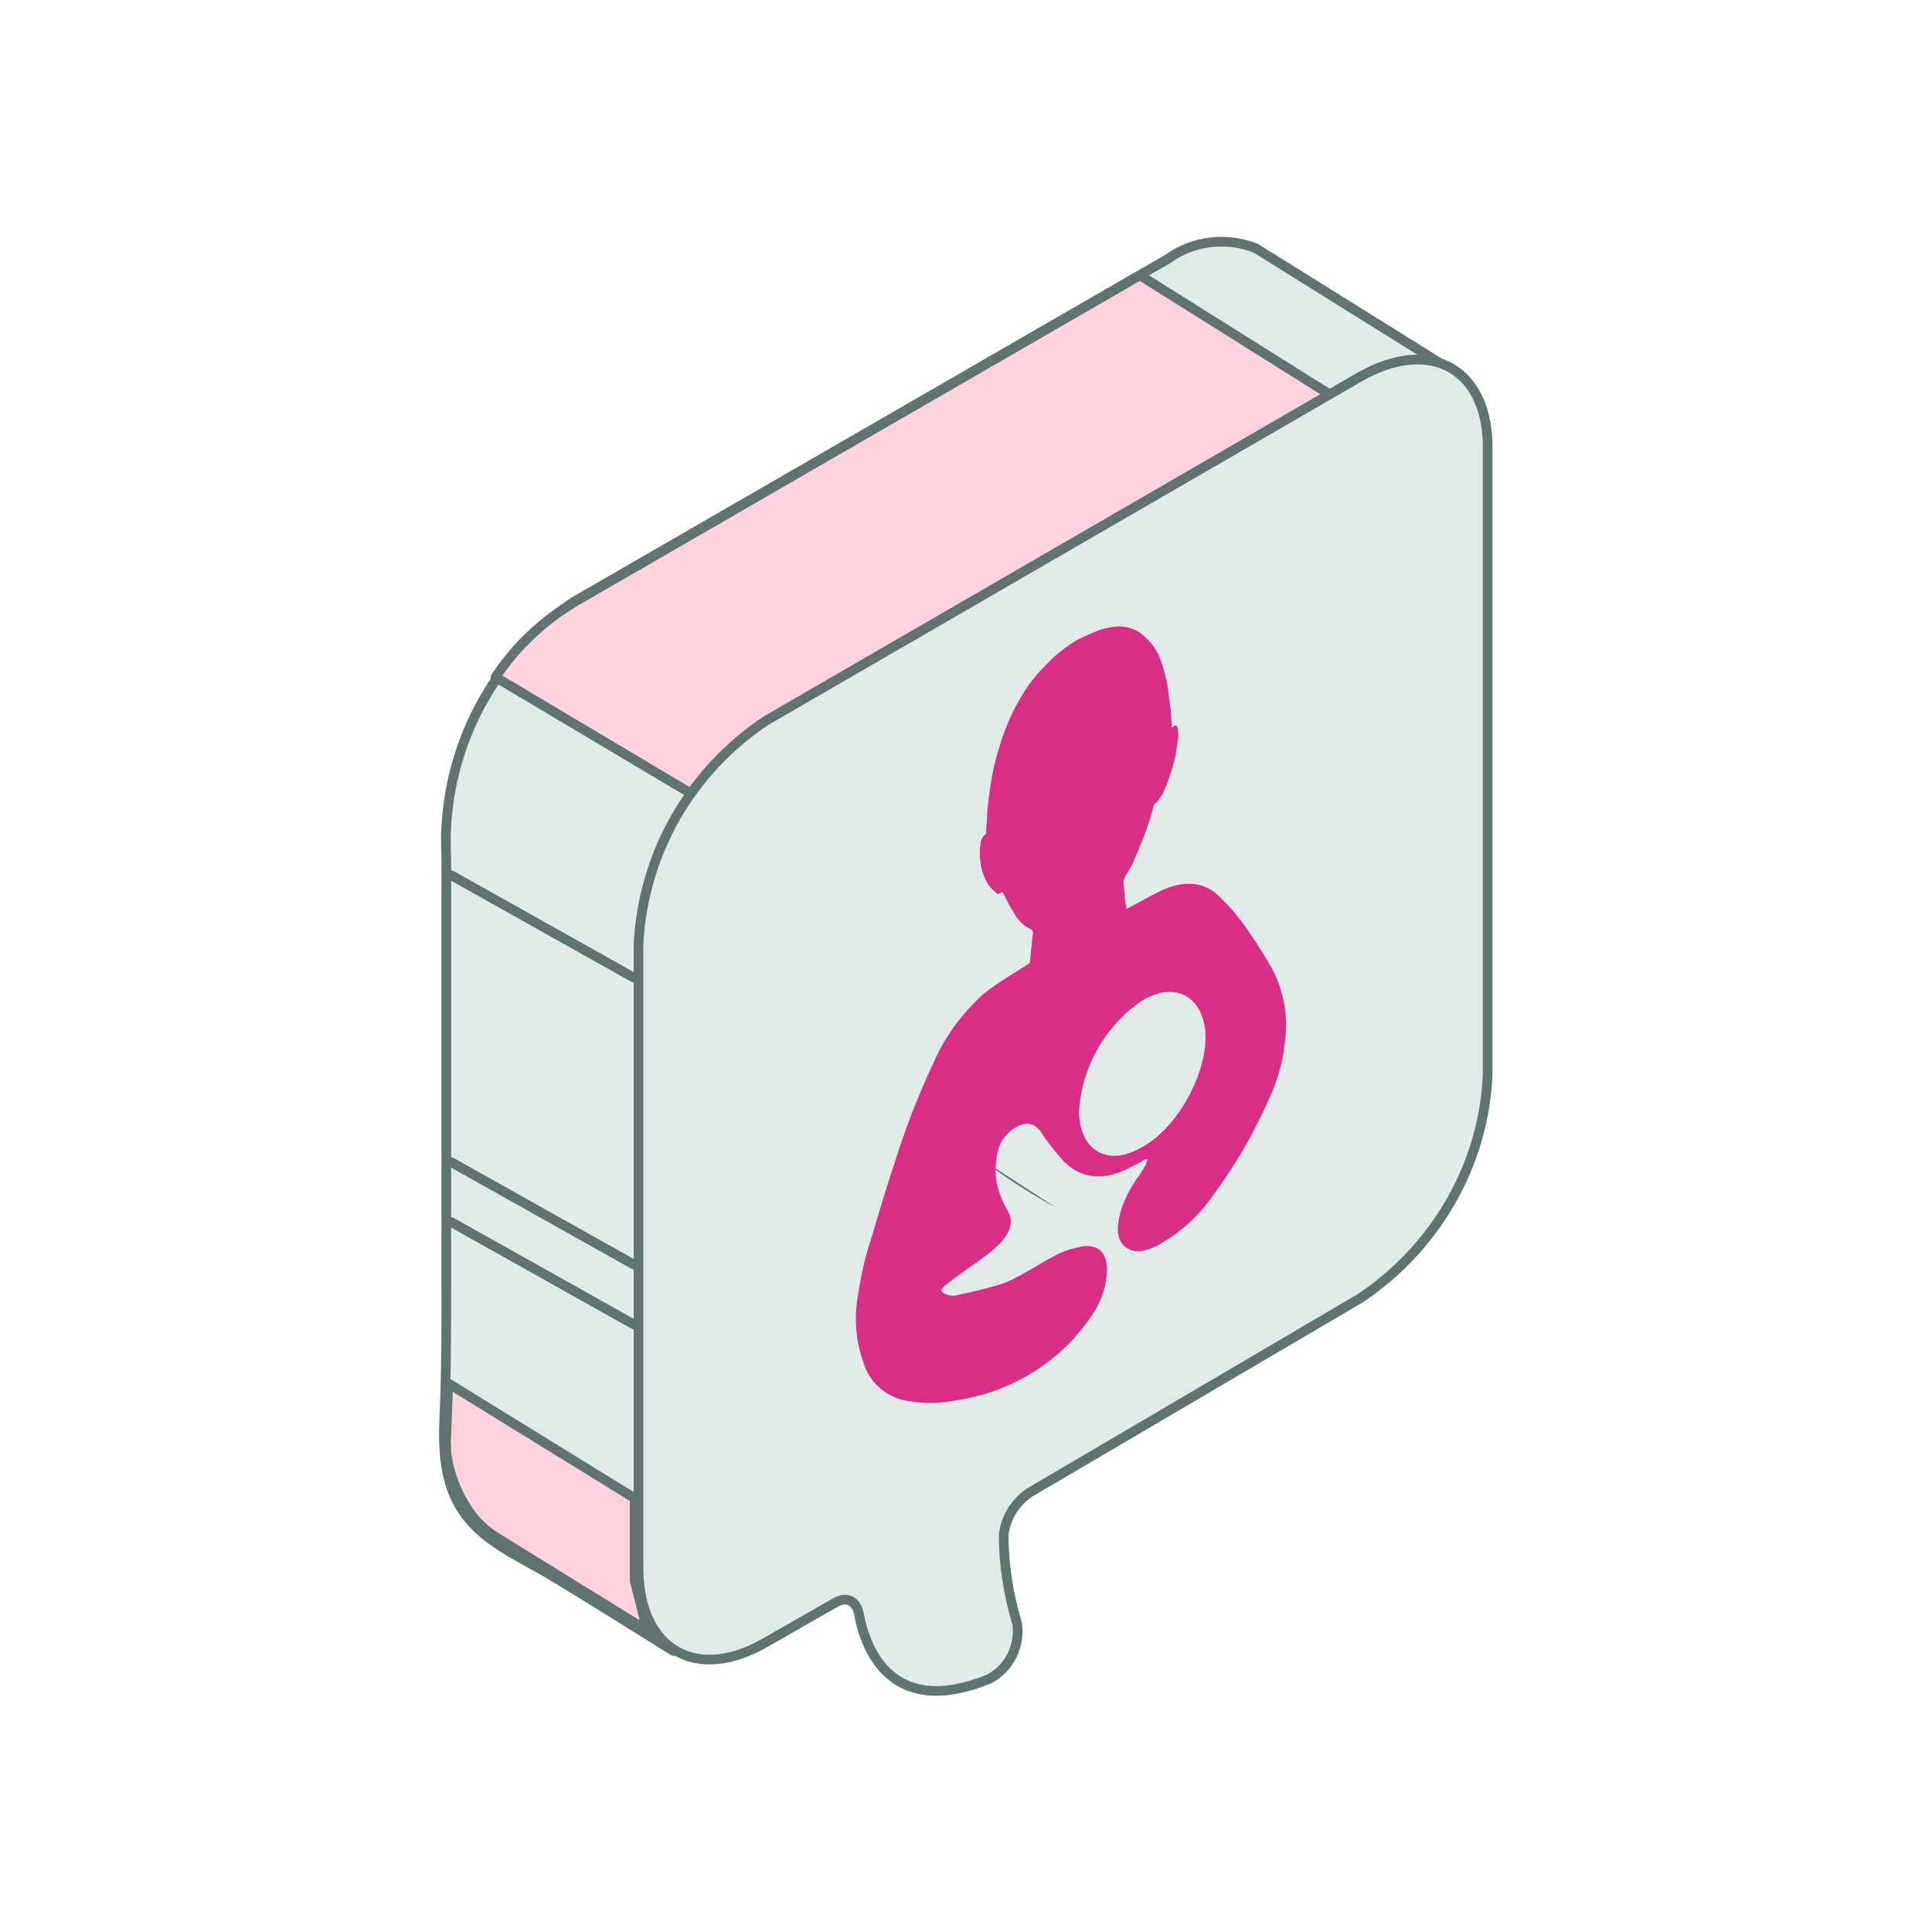
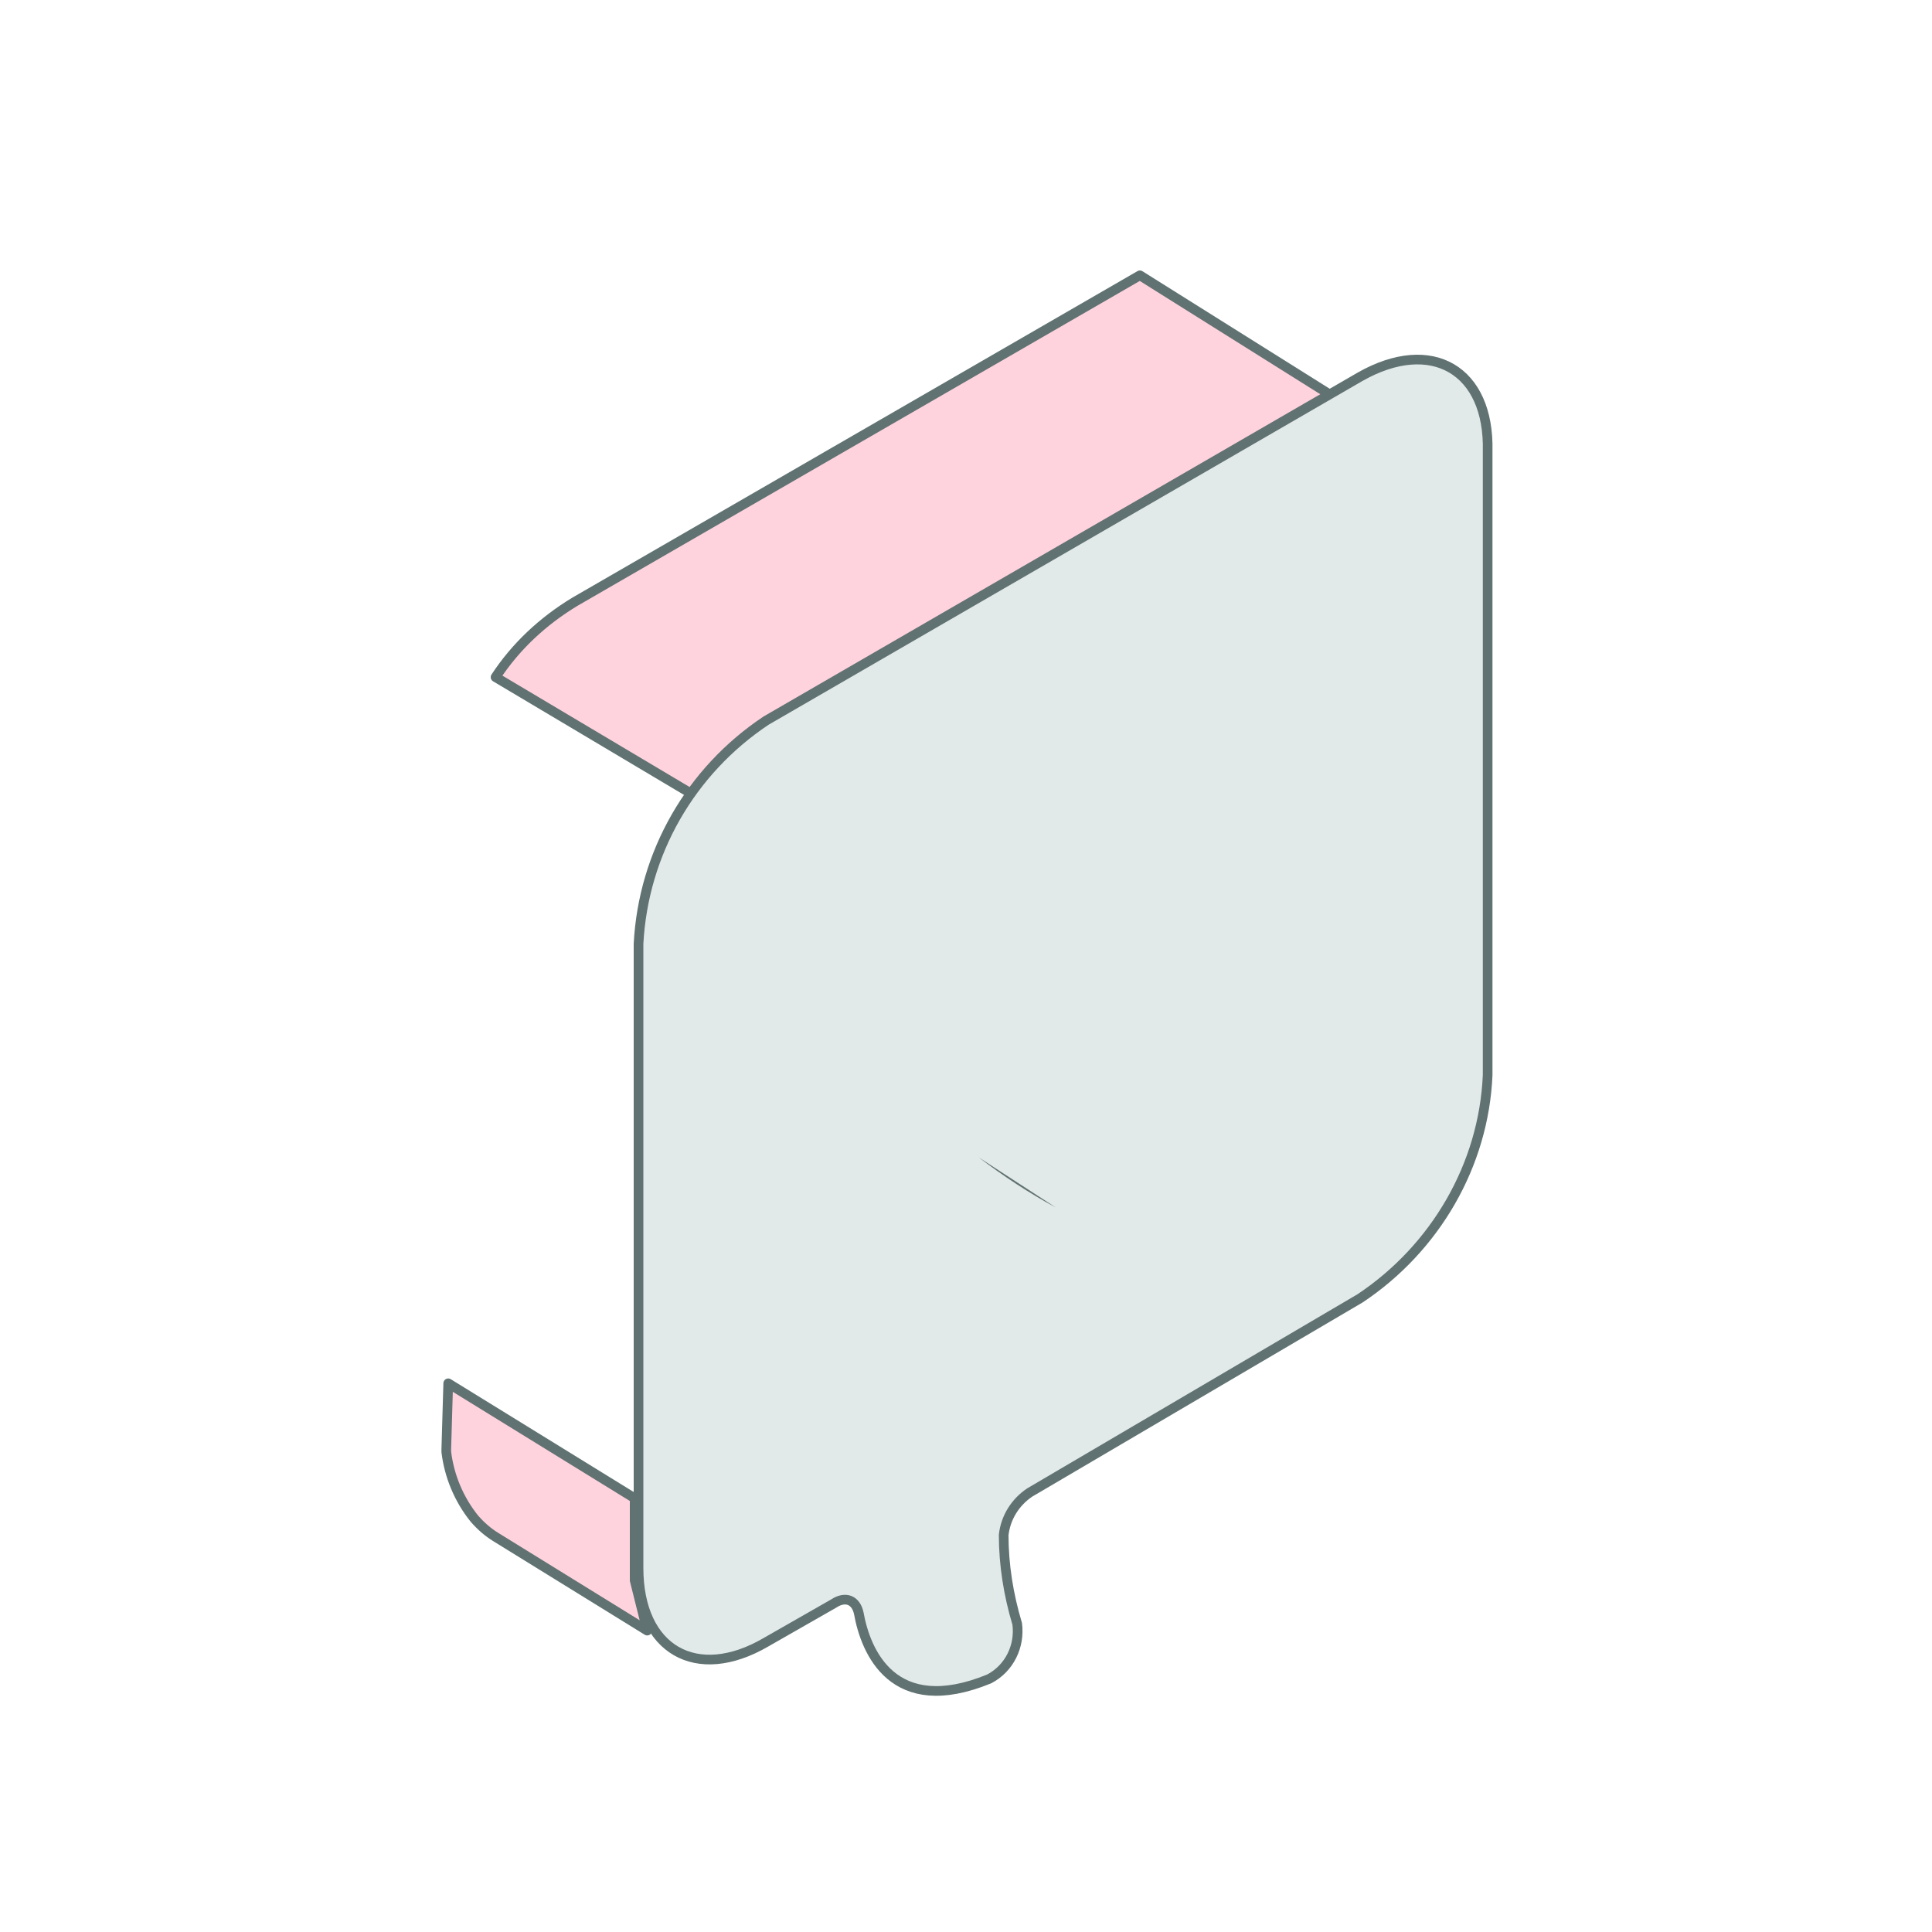
<svg xmlns="http://www.w3.org/2000/svg" version="1.1" id="Ð_xA1_Ð_xBB_Ð_xBE_Ð_xB9__x5F_2" x="0px" y="0px" viewBox="0 0 200 200" style="enable-background:new 0 0 200 200;" xml:space="preserve">
  <style type="text/css">
	.st0{fill:#E1EAE9;stroke:#607271;stroke-linecap:round;stroke-linejoin:round;}
	.st1{fill:#FFD3DD;stroke:#607271;stroke-linecap:round;stroke-linejoin:round;}
	.st2{fill:#607271;}
	.st3{fill:none;stroke:#607271;stroke-linecap:round;stroke-linejoin:round;}
	.st4{fill:#D82E85;}
</style>
-   <path class="st0" d="M59.4,62.3l61.5-35.5c2.6-1.9,6.1-2.3,9.1-1.1l20.2,12.6 M150.2,38.5c-0.9,1.9-9.2,19.4-10,22.6  c-0.3,1.4-2.9,14.7-6,30.3l0,0v7.8c-0.2,4.8-1.6,9.5-4.1,13.5l0,0c-3.1,16.2-5.8,30.1-5.9,30.5l0,0L96,152.7h-2 M128,90.6  l-32.5,57.4c0.4-2.2,0.7-4.5,0.8-6.8L70,170.9c-0.1,0-0.2,0-0.3,0c-4-2.5-8-5-12.1-7.5c-4.2-2.6-9-4.2-10.8-9.2  c-1.2-3.3-0.8-6.8-0.7-10.2s0.1-7,0.1-10.5V89.3c0-1.2-0.1-2.5,0-3.7c0.5-9.4,5.4-18,13.2-23.3L128,90.6z" />
  <path class="st1" d="M59.5,62.3L118,28.5l29,18.2L84.5,79.9L71.3,82l-20-11.9C53.4,66.9,56.2,64.3,59.5,62.3z" />
  <path class="st0" d="M140.8,39L79.3,74.6c-7.8,5.2-12.7,13.7-13.2,23.1v64.6c0,8.5,6,11.9,13.2,7.7l7-4c1.2-0.8,2.3-0.4,2.6,1  c0.7,3.9,3.5,10.9,13.5,6.8c2.1-1.1,3.2-3.4,2.9-5.7c-0.9-3-1.4-6.1-1.4-9.2c0.2-1.8,1.2-3.4,2.7-4.4l34.2-20.1  c7.8-5.2,12.8-13.8,13.2-23.1V46.7C154.2,38.3,148.2,34.8,140.8,39z" />
-   <path class="st1" d="M46.4,143.2l19.3,11.9v8.5l1.3,5.2l-15.7-9.7c-0.8-0.5-1.5-1.1-2.2-1.9l0,0c-1.6-2-2.6-4.4-2.9-6.9V150  c0-0.4-0.1-0.9,0-1.3L46.4,143.2z" />
+   <path class="st1" d="M46.4,143.2l19.3,11.9v8.5l1.3,5.2l-15.7-9.7c-0.8-0.5-1.5-1.1-2.2-1.9l0,0c-1.6-2-2.6-4.4-2.9-6.9V150  L46.4,143.2z" />
  <path class="st2" d="M109.3,125c-2.8-1.5-5.5-3.3-8-5.2L109.3,125z" />
-   <line class="st3" x1="46.7" y1="90.6" x2="65.6" y2="101.2" />
-   <line class="st3" x1="46.7" y1="120.3" x2="65.6" y2="130.9" />
-   <line class="st3" x1="46.7" y1="126.5" x2="65.6" y2="137.1" />
-   <path class="st4" d="M131.7,100.3c-0.7-1.2-1.4-2.4-2.2-3.5c-1-1.6-2.2-3-3.6-4.3c-1.6-1.3-3.7-1.4-6.3,0c-1,0.5-2,1.1-3,1.6  c0-0.2,0-0.4-0.1-0.6c-0.1-0.7-0.1-1.4-0.2-2.2c0-0.2,0.1-0.4,0.2-0.6c0.3-0.5,0.6-1,0.8-1.4c0.8-1.9,1.6-3.8,2.1-5.8  c0.1-0.2,0.1-0.4,0.3-0.4c0,0,0.1-0.1,0.1-0.1c0.2-0.2,0.3-0.5,0.5-0.7c0.6-1.3,1.1-2.7,1.4-4.2c0.1-0.4,0.1-0.9,0.2-1.3  c0.1-0.5,0.1-1,0-1.5c-0.1-0.2-0.2-0.3-0.4-0.1s-0.2,0.1-0.2-0.1c0-0.5-0.1-1-0.1-1.5c-0.1-0.8-0.2-1.6-0.3-2.3  c-0.1-0.8-0.3-1.5-0.5-2.2c-0.3-1.2-0.9-2.3-1.8-3.1c-0.9-0.9-2.1-1.3-3.4-1.1c-0.6,0.1-1.1,0.2-1.6,0.4c-0.7,0.3-1.4,0.6-2,0.9  c-0.9,0.5-1.8,1.2-2.6,1.9c-0.9,0.9-1.8,1.8-2.5,2.8c-1.4,2-2.4,4.2-3.1,6.6c-0.5,1.6-0.8,3.2-1,4.8c-0.2,1.2-0.2,2.3-0.3,3.5  c0,0.1,0,0.3,0,0.4c0,0.1-0.1,0.2-0.1,0.2c-0.3,0.2-0.5,0.6-0.5,1c-0.1,0.6-0.1,1.3,0,1.9c0.1,0.8,0.4,1.7,0.9,2.4  c0.2,0.3,0.5,0.5,0.8,0.8c0.1,0.1,0.3,0,0.4-0.1c0.2-0.1,0.2-0.1,0.2,0c0.4,0.7,0.7,1.4,1.1,2c0.4,0.8,1,1.4,1.8,1.8  c0.2,0.1,0.3,0.3,0.2,0.6c-0.1,1-0.2,1.9-0.3,2.9l0,0l-1.9,1.2c-1,0.6-2,1.3-2.9,2c-2.2,2-4,4.4-5.2,7.2c-1.6,3.4-2.9,6.8-4,10.3  c-0.9,2.7-1.7,5.4-2.5,8.1c-0.6,1.8-1,3.7-1.3,5.7c-0.4,2.3-0.2,4.7,0.6,6.9c0.6,2,2.3,3.5,4.4,3.9c1.7,0.3,3.3,0.3,5,0  c1.8-0.3,3.5-0.7,5.1-1.4c3.7-1.5,6.9-4.1,9.1-7.4c1-1.4,1.6-3.2,1.6-4.9c-0.1-1.8-1-2.4-2.4-2.3c-1.1,0.2-2.2,0.5-3.2,1.1  c-1,0.5-1.9,1.1-2.8,1.6c-0.9,0.5-1.8,1-2.8,1.3c-1.3,0.4-2.6,0.7-4,1c-0.6,0.2-1.3,0.2-1.8-0.2c-0.2-0.2-0.2-0.3,0.1-0.6  c0.7-0.6,1.4-1.1,2.1-1.6c1.1-0.8,2.2-1.5,3.2-2.4c1.4-1.2,2.1-2.6,1.3-3.9c-0.6-1-1-2.1-1.2-3.3c-0.1-1.1,0-2.2,0.3-3.2  c0.2-0.7,0.7-1.3,1.3-1.8c1.4-1,2.3-0.8,3,0.1c0.7,1.1,1.5,2.1,2.4,3.1c1.8,1.8,4.1,2.2,7.2,0.5c0.4-0.2,0.8-0.4,1.1-0.6  c0.1-0.1,0.3-0.1,0.4-0.1c-0.1,0.2-0.1,0.4-0.2,0.6c-0.3,0.5-0.6,1-0.9,1.4c-0.7,1-1.2,2-1.6,3.1c-0.5,1.7-0.6,3.1,0.3,3.9  s2,0.6,3.3,0c2.4-1.3,4.4-3.1,5.9-5.3c2.3-3.1,4.2-6.4,5.7-9.8c0.9-1.9,1.5-3.9,1.7-6C133.4,105.3,132.9,102.6,131.7,100.3z   M118.3,118.7c-3.6,2.2-6.6,0.4-6.6-3.7c0.3-4.6,2.7-8.8,6.5-11.4c3.8-2.3,6.6,0,6.6,3.8C124.8,111.4,121.8,116.8,118.3,118.7z" />
</svg>